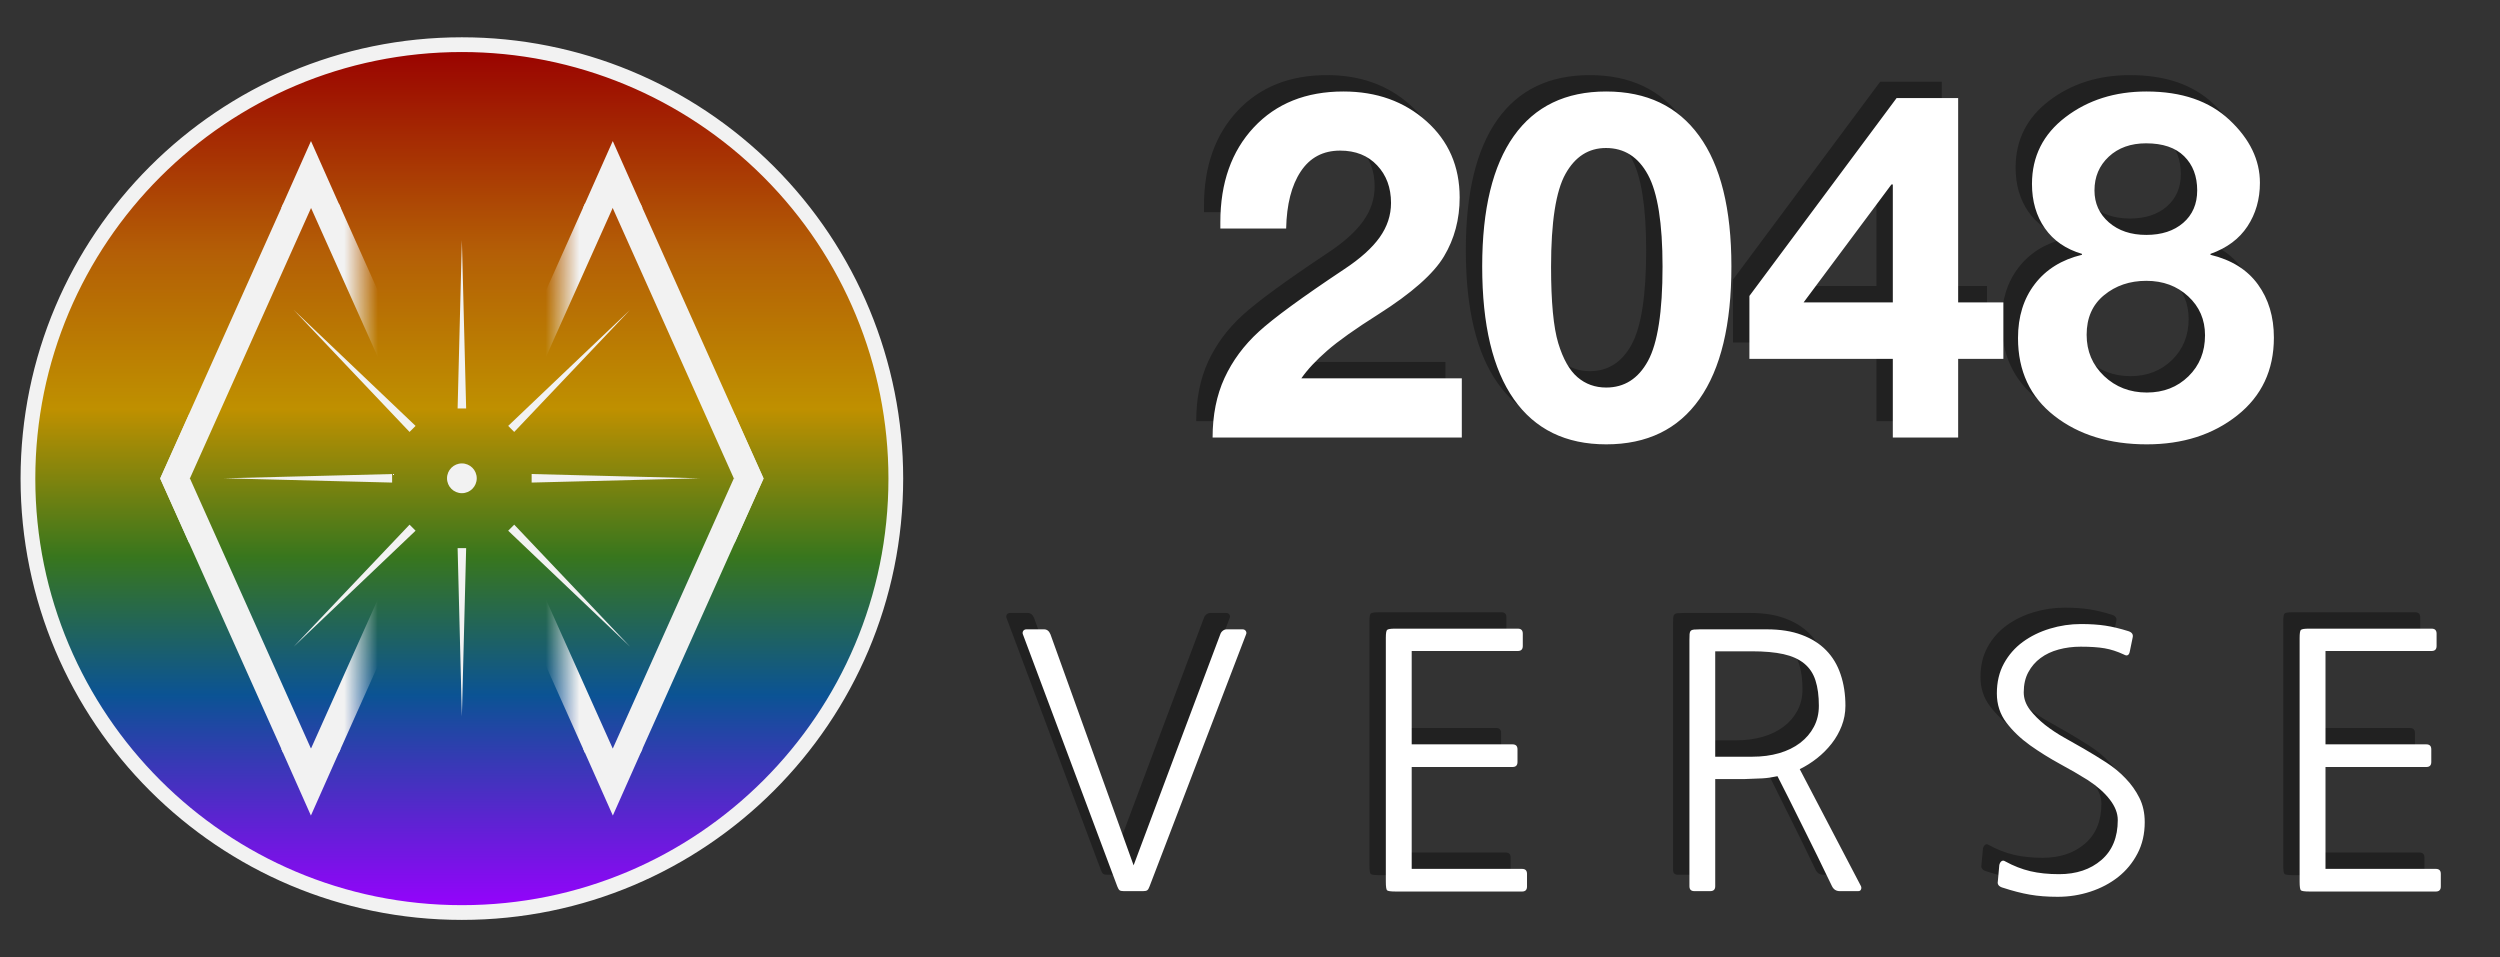
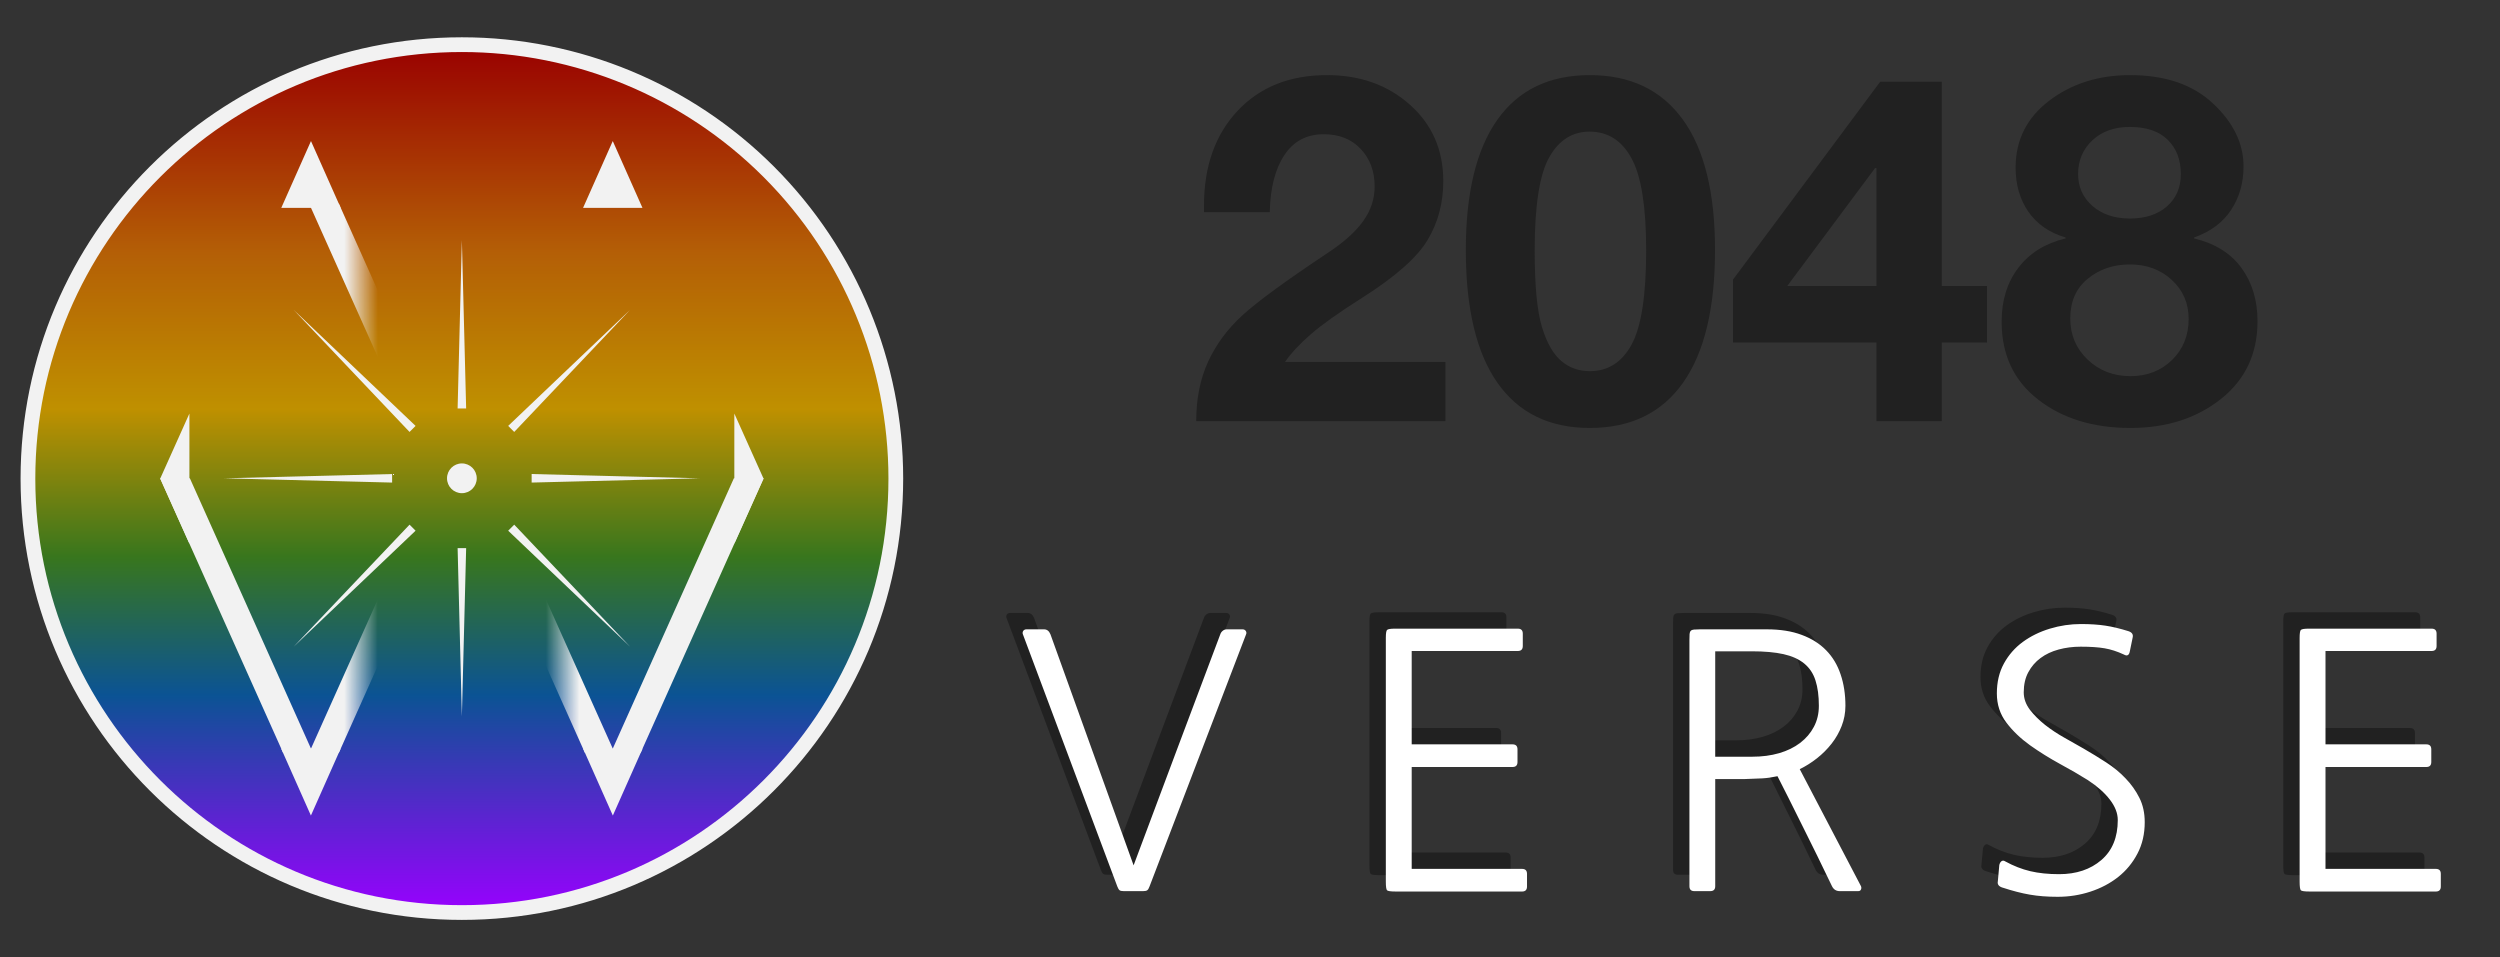
<svg xmlns="http://www.w3.org/2000/svg" version="1.1" viewBox="0.0 0.0 508.801 194.811" fill="none" stroke="none" stroke-linecap="square" stroke-miterlimit="10">
  <rect x="0.0" y="0.0" width="508.801" height="194.811" fill="#333333" stroke="none" />
  <clipPath id="p.0">
    <path d="m0 0l508.801 0l0 194.811l-508.801 0l0 -194.811z" clip-rule="nonzero" />
  </clipPath>
  <g clip-path="url(#p.0)">
    <path fill="#000000" fill-opacity="0.0" d="m0 0l508.801 0l0 194.811l-508.801 0z" fill-rule="evenodd" />
    <path fill="#000000" fill-opacity="0.0" d="m135.491 44.623l0 0c0 -13.357 10.828 -24.184 24.184 -24.184l382.876 0c6.414 0 12.565 2.548 17.101 7.083c4.535 4.535 7.083 10.687 7.083 17.101l0 96.734c0 13.357 -10.828 24.184 -24.184 24.184l-382.876 0c-13.357 0 -24.184 -10.828 -24.184 -24.184z" fill-rule="evenodd" />
    <path fill="#212121" d="m270.081 15.288q10.125 0 16.891 6.047q6.766 6.031 6.766 15.531q0 6.641 -3.188 11.969q-3.172 5.328 -13.328 11.781q-7.078 4.469 -10.453 7.422q-3.375 2.938 -5.25 5.625l32.656 0l0 12.047l-50.719 0q0 -6.844 2.422 -12.109q2.438 -5.281 6.984 -9.438q4.562 -4.172 17.375 -12.703q4.906 -3.234 7.219 -6.484q2.312 -3.25 2.312 -7.0q0 -4.672 -2.828 -7.656q-2.812 -3.0 -7.531 -3.0q-5.203 0 -8.016 4.25q-2.812 4.234 -2.969 11.609l-13.391 0l0 -1.312q0 -11.984 6.812 -19.281q6.828 -7.297 18.234 -7.297zm53.477 0q12.375 0 18.922 9.031q6.562 9.031 6.562 26.562q0 17.781 -6.5 27.0q-6.5 9.219 -18.984 9.219q-12.328 0 -18.781 -9.172q-6.453 -9.172 -6.453 -27.047q0 -17.438 6.422 -26.516q6.438 -9.078 18.812 -9.078zm-11.219 35.688q0 10.703 1.469 15.547q1.469 4.828 3.922 6.922q2.453 2.094 5.828 2.094q5.547 0 8.5 -5.406q2.969 -5.422 2.969 -19.203q0 -13.25 -2.969 -18.688q-2.953 -5.453 -8.547 -5.453q-5.297 0 -8.234 5.266q-2.938 5.25 -2.938 18.922zm82.852 -34.344l0 41.578l9.203 0l0 11.5l-9.203 0l0 16.0l-13.297 0l0 -16.0l-29.188 0l0 -12.812l29.953 -40.266l12.531 0zm-13.578 17.578l-17.875 24.0l18.156 0l0 -24.0l-0.281 0zm51.915 -18.922q10.75 0 16.906 5.812q6.172 5.797 6.172 12.781q0 5.0 -2.531 8.844q-2.516 3.828 -7.531 5.609l0 0.188q6.406 1.547 9.656 6.031q3.25 4.469 3.25 10.828q0 9.922 -7.453 15.828q-7.438 5.891 -18.406 5.891q-11.375 0 -18.797 -5.781q-7.422 -5.781 -7.422 -15.844q0 -6.547 3.422 -11.0q3.422 -4.469 9.594 -5.953l0 -0.188q-4.922 -1.453 -7.547 -5.203q-2.625 -3.766 -2.625 -9.016q0 -8.422 6.844 -13.625q6.844 -5.203 16.469 -5.203zm-10.594 20.125q0 3.953 2.938 6.516q2.938 2.547 7.609 2.547q4.672 0 7.516 -2.453q2.844 -2.469 2.844 -6.609q0 -4.328 -2.656 -6.953q-2.641 -2.625 -7.75 -2.625q-4.672 0 -7.594 2.719q-2.906 2.719 -2.906 6.859zm-1.594 29.391q0 5.016 3.547 8.391q3.547 3.359 8.703 3.359q5.094 0 8.469 -3.297q3.375 -3.297 3.375 -8.359q0 -4.766 -3.422 -7.922q-3.422 -3.156 -8.531 -3.156q-5.047 0 -8.594 2.922q-3.547 2.906 -3.547 8.062z" fill-rule="nonzero" />
    <path fill="#212121" d="m245.021 125.766q0.141 -0.438 0.5 -0.719q0.359 -0.297 0.797 -0.297l3.234 0q0.438 0 0.656 0.328q0.219 0.328 0.062 0.688l-19.656 51.328q-0.203 0.578 -0.469 0.766q-0.25 0.172 -0.828 0.172l-3.953 0q-0.578 0 -0.828 -0.172q-0.25 -0.188 -0.469 -0.766l-19.219 -51.328q-0.141 -0.359 0.062 -0.688q0.219 -0.328 0.656 -0.328l3.594 0q0.875 0 1.297 1.016l16.922 47.016q4.328 -11.594 8.719 -23.281q4.391 -11.703 8.922 -23.734zm35.706 52.344q-1.5 0 -1.766 -0.25q-0.25 -0.25 -0.25 -1.766l0 -49.609q0 -1.359 0.25 -1.609q0.266 -0.266 1.625 -0.266l24.984 0q1.016 0 1.016 1.016l0 2.516q0 1.016 -1.016 1.016l-21.594 0l0 19.0l20.516 0q1.016 0 1.016 1.016l0 2.578q0 1.016 -1.016 1.016l-20.516 0l0 20.734l22.453 0q1.016 0 1.016 1.016l0 2.578q0 1.016 -1.016 1.016l-25.703 0zm86.116 -37.797q0 -3.031 -0.688 -5.156q-0.672 -2.125 -2.297 -3.453q-1.625 -1.328 -4.219 -1.906q-2.594 -0.578 -6.469 -0.578l-7.422 0l0 21.453l7.562 0q2.953 0 5.438 -0.719q2.484 -0.719 4.281 -2.078q1.797 -1.375 2.797 -3.281q1.016 -1.906 1.016 -4.281zm8.578 36.719q0.141 0.359 -0.016 0.688q-0.141 0.312 -0.562 0.312l-3.75 0q-1.078 0 -1.578 -1.0q-3.25 -6.766 -5.406 -11.047q-2.156 -4.297 -3.391 -6.812q-1.5 -2.953 -2.297 -4.531q-1.656 0.359 -3.062 0.438q-1.406 0.062 -3.562 0.141l-6.047 0l0 21.812q0 1.0 -1.016 1.0l-3.234 0q-1.0 0 -1.0 -1.0l0 -50.109q0 -0.797 0.031 -1.219q0.031 -0.438 0.25 -0.656q0.219 -0.219 0.641 -0.25q0.438 -0.047 1.234 -0.047l13.609 0q4.094 0 7.078 1.125q3.0 1.109 4.969 3.125q1.984 2.016 2.953 4.906q0.984 2.875 0.984 6.406q0 2.156 -0.766 4.109q-0.75 1.938 -2.047 3.594q-1.297 1.656 -2.984 2.984q-1.688 1.328 -3.5 2.203l12.469 23.828zm28.788 0.281q-1.141 -0.359 -0.938 -1.297l0.297 -3.312q0.141 -0.562 0.469 -0.781q0.328 -0.219 0.75 0.062q2.516 1.375 5.078 1.984q2.562 0.609 5.875 0.609q5.25 0 8.594 -2.875q3.344 -2.875 3.344 -8.141q0 -2.078 -1.625 -4.172q-1.609 -2.094 -4.484 -3.969q-2.516 -1.578 -5.688 -3.297q-3.172 -1.734 -6.062 -3.781q-2.875 -2.062 -4.812 -4.609q-1.938 -2.562 -1.938 -5.938q0 -3.469 1.438 -6.094q1.438 -2.625 3.844 -4.391q2.422 -1.766 5.516 -2.703q3.094 -0.938 6.328 -0.938q2.812 0 4.969 0.328q2.156 0.328 4.688 1.125q1.078 0.359 0.859 1.281l-0.578 2.812q-0.219 1.234 -1.219 0.656q-2.016 -0.938 -3.922 -1.266q-1.906 -0.328 -4.859 -0.328q-2.375 0 -4.5 0.578q-2.125 0.578 -3.672 1.734q-1.547 1.141 -2.484 2.875q-0.938 1.734 -0.938 4.109q0 1.875 1.25 3.531q1.266 1.641 3.094 3.094q1.844 1.438 3.969 2.625q2.125 1.188 3.859 2.188q2.375 1.375 4.594 2.812q2.234 1.438 3.953 3.25q1.734 1.797 2.812 3.953q1.094 2.156 1.094 4.969q0 3.594 -1.484 6.406q-1.469 2.812 -3.922 4.75q-2.453 1.938 -5.656 2.984q-3.203 1.047 -6.656 1.047q-3.172 0 -5.656 -0.438q-2.484 -0.422 -5.578 -1.438zm62.494 0.797q-1.5 0 -1.766 -0.25q-0.25 -0.25 -0.25 -1.766l0 -49.609q0 -1.359 0.25 -1.609q0.266 -0.266 1.625 -0.266l24.984 0q1.016 0 1.016 1.016l0 2.516q0 1.016 -1.016 1.016l-21.594 0l0 19.0l20.516 0q1.016 0 1.016 1.016l0 2.578q0 1.016 -1.016 1.016l-20.516 0l0 20.734l22.453 0q1.016 0 1.016 1.016l0 2.578q0 1.016 -1.016 1.016l-25.703 0z" fill-rule="nonzero" />
    <path fill="#000000" fill-opacity="0.0" d="m138.825 47.956l0 0c0 -13.357 10.828 -24.184 24.184 -24.184l382.876 0c6.414 0 12.565 2.548 17.101 7.083c4.535 4.535 7.083 10.687 7.083 17.101l0 96.734c0 13.357 -10.828 24.184 -24.184 24.184l-382.876 0c-13.357 0 -24.184 -10.828 -24.184 -24.184z" fill-rule="evenodd" />
-     <path fill="#ffffff" d="m273.414 18.621q10.125 0 16.891 6.047q6.766 6.031 6.766 15.531q0 6.641 -3.188 11.969q-3.172 5.328 -13.328 11.781q-7.078 4.469 -10.453 7.422q-3.375 2.938 -5.25 5.625l32.656 0l0 12.047l-50.719 0q0 -6.844 2.422 -12.109q2.438 -5.281 6.984 -9.438q4.562 -4.172 17.375 -12.703q4.906 -3.234 7.219 -6.484q2.312 -3.25 2.312 -7.0q0 -4.672 -2.828 -7.656q-2.812 -3 -7.531 -3q-5.203 0 -8.016 4.25q-2.812 4.234 -2.969 11.609l-13.391 0l0 -1.312q0 -11.984 6.812 -19.281q6.828 -7.297 18.234 -7.297zm53.477 0q12.375 0 18.922 9.031q6.562 9.031 6.562 26.562q0 17.781 -6.5 27q-6.5 9.219 -18.984 9.219q-12.328 0 -18.781 -9.172q-6.453 -9.172 -6.453 -27.047q0 -17.438 6.422 -26.516q6.438 -9.078 18.812 -9.078zm-11.219 35.688q0 10.703 1.469 15.547q1.469 4.828 3.922 6.922q2.453 2.094 5.828 2.094q5.547 0 8.5 -5.406q2.969 -5.422 2.969 -19.203q0 -13.25 -2.969 -18.688q-2.953 -5.453 -8.547 -5.453q-5.297 0 -8.234 5.266q-2.938 5.25 -2.938 18.922zm82.852 -34.344l0 41.578l9.203 0l0 11.5l-9.203 0l0 16.0l-13.297 0l0 -16.0l-29.188 0l0 -12.813l29.953 -40.266l12.531 0zm-13.578 17.578l-17.875 24.0l18.156 0l0 -24.0l-0.281 0zm51.915 -18.922q10.75 0 16.906 5.812q6.172 5.797 6.172 12.781q0 5.0 -2.531 8.844q-2.516 3.828 -7.531 5.609l0 0.188q6.406 1.547 9.656 6.031q3.25 4.469 3.25 10.828q0 9.922 -7.453 15.828q-7.438 5.891 -18.406 5.891q-11.375 0 -18.797 -5.781q-7.422 -5.781 -7.422 -15.844q0 -6.547 3.422 -11q3.422 -4.469 9.594 -5.953l0 -0.188q-4.922 -1.453 -7.547 -5.203q-2.625 -3.766 -2.625 -9.016q0 -8.422 6.844 -13.625q6.844 -5.203 16.469 -5.203zm-10.594 20.125q0 3.953 2.938 6.516q2.938 2.547 7.609 2.547q4.672 0 7.516 -2.453q2.844 -2.469 2.844 -6.609q0 -4.328 -2.656 -6.953q-2.641 -2.625 -7.75 -2.625q-4.672 0 -7.594 2.719q-2.906 2.719 -2.906 6.859zm-1.594 29.391q0 5.016 3.547 8.391q3.547 3.359 8.703 3.359q5.094 0 8.469 -3.297q3.375 -3.297 3.375 -8.359q0 -4.766 -3.422 -7.922q-3.422 -3.156 -8.531 -3.156q-5.047 0 -8.594 2.922q-3.547 2.906 -3.547 8.063z" fill-rule="nonzero" />
    <path fill="#ffffff" d="m248.354 129.099q0.141 -0.438 0.5 -0.719q0.359 -0.297 0.797 -0.297l3.234 0q0.438 0 0.656 0.328q0.219 0.328 0.062 0.688l-19.656 51.328q-0.203 0.578 -0.469 0.766q-0.25 0.172 -0.828 0.172l-3.953 0q-0.578 0 -0.828 -0.172q-0.25 -0.188 -0.469 -0.766l-19.219 -51.328q-0.141 -0.359 0.062 -0.688q0.219 -0.328 0.656 -0.328l3.594 0q0.875 0 1.297 1.016l16.922 47.016q4.328 -11.594 8.719 -23.281q4.391 -11.703 8.922 -23.734zm35.706 52.344q-1.5 0 -1.766 -0.25q-0.25 -0.25 -0.25 -1.766l0 -49.609q0 -1.359 0.25 -1.609q0.266 -0.266 1.625 -0.266l24.984 0q1.016 0 1.016 1.016l0 2.516q0 1.016 -1.016 1.016l-21.594 0l0 19.0l20.516 0q1.016 0 1.016 1.016l0 2.578q0 1.016 -1.016 1.016l-20.516 0l0 20.734l22.453 0q1.016 0 1.016 1.016l0 2.578q0 1.016 -1.016 1.016l-25.703 0zm86.116 -37.797q0 -3.031 -0.688 -5.156q-0.672 -2.125 -2.297 -3.453q-1.625 -1.328 -4.219 -1.906q-2.594 -0.578 -6.469 -0.578l-7.422 0l0 21.453l7.562 0q2.953 0 5.438 -0.719q2.484 -0.719 4.281 -2.078q1.797 -1.375 2.797 -3.281q1.016 -1.906 1.016 -4.281zm8.578 36.719q0.141 0.359 -0.016 0.688q-0.141 0.312 -0.562 0.312l-3.75 0q-1.078 0 -1.578 -1.0q-3.25 -6.766 -5.406 -11.047q-2.156 -4.297 -3.391 -6.812q-1.5 -2.953 -2.297 -4.531q-1.656 0.359 -3.062 0.438q-1.406 0.062 -3.562 0.141l-6.047 0l0 21.812q0 1.0 -1.016 1.0l-3.234 0q-1.0 0 -1.0 -1.0l0 -50.109q0 -0.797 0.031 -1.219q0.031 -0.438 0.25 -0.656q0.219 -0.219 0.641 -0.25q0.438 -0.047 1.234 -0.047l13.609 0q4.094 0 7.078 1.125q3.0 1.109 4.969 3.125q1.984 2.016 2.953 4.906q0.984 2.875 0.984 6.406q0 2.156 -0.766 4.109q-0.75 1.938 -2.047 3.594q-1.297 1.656 -2.984 2.984q-1.688 1.328 -3.5 2.203l12.469 23.828zm28.788 0.281q-1.141 -0.359 -0.938 -1.297l0.297 -3.312q0.141 -0.562 0.469 -0.781q0.328 -0.219 0.75 0.062q2.516 1.375 5.078 1.984q2.562 0.609 5.875 0.609q5.25 0 8.594 -2.875q3.344 -2.875 3.344 -8.141q0 -2.078 -1.625 -4.172q-1.609 -2.094 -4.484 -3.969q-2.516 -1.578 -5.688 -3.297q-3.172 -1.734 -6.062 -3.781q-2.875 -2.062 -4.812 -4.609q-1.938 -2.562 -1.938 -5.938q0 -3.469 1.438 -6.094q1.438 -2.625 3.844 -4.391q2.422 -1.766 5.516 -2.703q3.094 -0.938 6.328 -0.938q2.812 0 4.969 0.328q2.156 0.328 4.688 1.125q1.078 0.359 0.859 1.281l-0.578 2.812q-0.219 1.234 -1.219 0.656q-2.016 -0.938 -3.922 -1.266q-1.906 -0.328 -4.859 -0.328q-2.375 0 -4.5 0.578q-2.125 0.578 -3.672 1.734q-1.547 1.141 -2.484 2.875q-0.938 1.734 -0.938 4.109q0 1.875 1.25 3.531q1.266 1.641 3.094 3.094q1.844 1.438 3.969 2.625q2.125 1.188 3.859 2.188q2.375 1.375 4.594 2.812q2.234 1.438 3.953 3.25q1.734 1.797 2.812 3.953q1.094 2.156 1.094 4.969q0 3.594 -1.484 6.406q-1.469 2.812 -3.922 4.75q-2.453 1.938 -5.656 2.984q-3.203 1.047 -6.656 1.047q-3.172 0 -5.656 -0.438q-2.484 -0.422 -5.578 -1.438zm62.494 0.797q-1.5 0 -1.766 -0.25q-0.25 -0.25 -0.25 -1.766l0 -49.609q0 -1.359 0.25 -1.609q0.266 -0.266 1.625 -0.266l24.984 0q1.016 0 1.016 1.016l0 2.516q0 1.016 -1.016 1.016l-21.594 0l0 19.0l20.516 0q1.016 0 1.016 1.016l0 2.578q0 1.016 -1.016 1.016l-20.516 0l0 20.734l22.453 0q1.016 0 1.016 1.016l0 2.578q0 1.016 -1.016 1.016l-25.703 0z" fill-rule="nonzero" />
    <defs>
      <linearGradient id="p.1" gradientUnits="userSpaceOnUse" gradientTransform="matrix(13.29 0.0 0.0 13.29 0.0 0.0)" spreadMethod="pad" x1="0.428" y1="0.684" x2="0.428" y2="13.974">
        <stop offset="0.0" stop-color="#990000" />
        <stop offset="0.24" stop-color="#b45f06" />
        <stop offset="0.42" stop-color="#bf9000" />
        <stop offset="0.59" stop-color="#38761d" />
        <stop offset="0.75" stop-color="#0b5394" />
        <stop offset="1.0" stop-color="#9900ff" />
      </linearGradient>
    </defs>
    <path fill="url(#p.1)" d="m5.686 97.404l0 0c0 -48.775 39.54 -88.315 88.315 -88.315l0 0c23.423 0 45.886 9.305 62.448 25.867c16.562 16.562 25.867 39.026 25.867 62.448l0 0c0 48.775 -39.54 88.315 -88.315 88.315l0 0c-48.775 0 -88.315 -39.54 -88.315 -88.315z" fill-rule="evenodd" />
    <path stroke="#f2f2f2" stroke-width="3.0" stroke-linejoin="round" stroke-linecap="butt" d="m5.686 97.404l0 0c0 -48.775 39.54 -88.315 88.315 -88.315l0 0c23.423 0 45.886 9.305 62.448 25.867c16.562 16.562 25.867 39.026 25.867 62.448l0 0c0 48.775 -39.54 88.315 -88.315 88.315l0 0c-48.775 0 -88.315 -39.54 -88.315 -88.315z" fill-rule="evenodd" />
    <path fill="#f2f2f2" d="m57.243 42.311l6.047 -13.606l6.047 13.606z" fill-rule="evenodd" />
-     <path fill="#f2f2f2" d="m32.603 97.343l25.037 -55.887l6.056 0l-25.037 55.887z" fill-rule="evenodd" />
+     <path fill="#f2f2f2" d="m32.603 97.343l25.037 -55.887l-25.037 55.887z" fill-rule="evenodd" />
    <defs>
      <linearGradient id="p.2" gradientUnits="userSpaceOnUse" gradientTransform="matrix(-5.576 0.0 0.0 5.576 0.0 0.0)" spreadMethod="pad" x1="-11.283" y1="7.435" x2="-16.859" y2="7.435">
        <stop offset="0.0" stop-color="#f2f2f2" />
        <stop offset="0.23" stop-color="#f2f2f2" />
        <stop offset="0.45" stop-color="#f2f2f2" stop-opacity="0.0" />
        <stop offset="0.45" stop-color="#ffffff" stop-opacity="0.0" />
        <stop offset="1.0" stop-color="#ffffff" stop-opacity="0.0" />
      </linearGradient>
    </defs>
    <path fill="url(#p.2)" d="m94.008 97.343l-25.037 -55.887l-6.056 0l25.037 55.887z" fill-rule="evenodd" />
    <path fill="#f2f2f2" d="m38.549 110.645l-5.946 -13.241l5.946 -13.241z" fill-rule="evenodd" />
    <path fill="#f2f2f2" d="m57.229 152.375l6.047 13.606l6.047 -13.606z" fill-rule="evenodd" />
    <path fill="#f2f2f2" d="m32.588 97.343l25.037 55.887l6.056 0l-25.037 -55.887z" fill-rule="evenodd" />
    <defs>
      <linearGradient id="p.3" gradientUnits="userSpaceOnUse" gradientTransform="matrix(-5.576 0.0 0.0 -5.576 0.0 0.0)" spreadMethod="pad" x1="-11.28" y1="-27.48" x2="-16.856" y2="-27.48">
        <stop offset="0.0" stop-color="#f2f2f2" />
        <stop offset="0.23" stop-color="#f2f2f2" />
        <stop offset="0.45" stop-color="#f2f2f2" stop-opacity="0.0" />
        <stop offset="0.45" stop-color="#ffffff" stop-opacity="0.0" />
        <stop offset="1.0" stop-color="#ffffff" stop-opacity="0.0" />
      </linearGradient>
    </defs>
    <path fill="url(#p.3)" d="m93.993 97.343l-25.037 55.887l-6.056 0l25.037 -55.887z" fill-rule="evenodd" />
    <path fill="#f2f2f2" d="m130.757 42.311l-6.047 -13.606l-6.047 13.606z" fill-rule="evenodd" />
-     <path fill="#f2f2f2" d="m155.398 97.343l-25.037 -55.887l-6.056 0l25.037 55.887z" fill-rule="evenodd" />
    <defs>
      <linearGradient id="p.4" gradientUnits="userSpaceOnUse" gradientTransform="matrix(5.576 0.0 0.0 5.576 0.0 0.0)" spreadMethod="pad" x1="22.432" y1="7.435" x2="16.856" y2="7.435">
        <stop offset="0.0" stop-color="#f2f2f2" />
        <stop offset="0.23" stop-color="#f2f2f2" />
        <stop offset="0.45" stop-color="#f2f2f2" stop-opacity="0.0" />
        <stop offset="0.45" stop-color="#ffffff" stop-opacity="0.0" />
        <stop offset="1.0" stop-color="#ffffff" stop-opacity="0.0" />
      </linearGradient>
    </defs>
-     <path fill="url(#p.4)" d="m93.993 97.343l25.037 -55.887l6.056 0l-25.037 55.887z" fill-rule="evenodd" />
    <path fill="#f2f2f2" d="m149.451 110.645l5.946 -13.241l-5.946 -13.241z" fill-rule="evenodd" />
    <path fill="#f2f2f2" d="m130.772 152.375l-6.047 13.606l-6.047 -13.606z" fill-rule="evenodd" />
    <path fill="#f2f2f2" d="m155.412 97.343l-25.037 55.887l-6.056 0l25.037 -55.887z" fill-rule="evenodd" />
    <defs>
      <linearGradient id="p.5" gradientUnits="userSpaceOnUse" gradientTransform="matrix(5.576 0.0 0.0 -5.576 0.0 0.0)" spreadMethod="pad" x1="22.435" y1="-27.48" x2="16.859" y2="-27.48">
        <stop offset="0.0" stop-color="#f2f2f2" />
        <stop offset="0.23" stop-color="#f2f2f2" />
        <stop offset="0.45" stop-color="#f2f2f2" stop-opacity="0.0" />
        <stop offset="0.45" stop-color="#ffffff" stop-opacity="0.0" />
        <stop offset="1.0" stop-color="#ffffff" stop-opacity="0.0" />
      </linearGradient>
    </defs>
    <path fill="url(#p.5)" d="m94.008 97.343l25.037 55.887l6.056 0l-25.037 -55.887z" fill-rule="evenodd" />
    <path fill="#f2f2f2" d="m142.405 97.344l-34.206 0.869l0 -1.739zm-14.18 -34.272l-23.571 24.836l-1.228 -1.23zm-34.223 -14.194l0.868 34.251l-1.737 0zm-34.227 14.194l24.803 23.606l-1.228 1.23zm-14.176 34.272l34.206 -0.869l0 1.739zm14.176 34.267l23.575 -24.831l1.228 1.23zm34.227 14.199l-0.868 -34.251l1.737 0zm34.223 -14.199l-24.799 -23.602l1.228 -1.23zm-37.248 -34.267c0 -1.673 1.354 -3.029 3.025 -3.029c1.671 0 3.025 1.356 3.025 3.029c0 1.673 -1.354 3.029 -3.025 3.029c-1.671 0 -3.025 -1.356 -3.025 -3.029z" fill-rule="evenodd" />
  </g>
</svg>